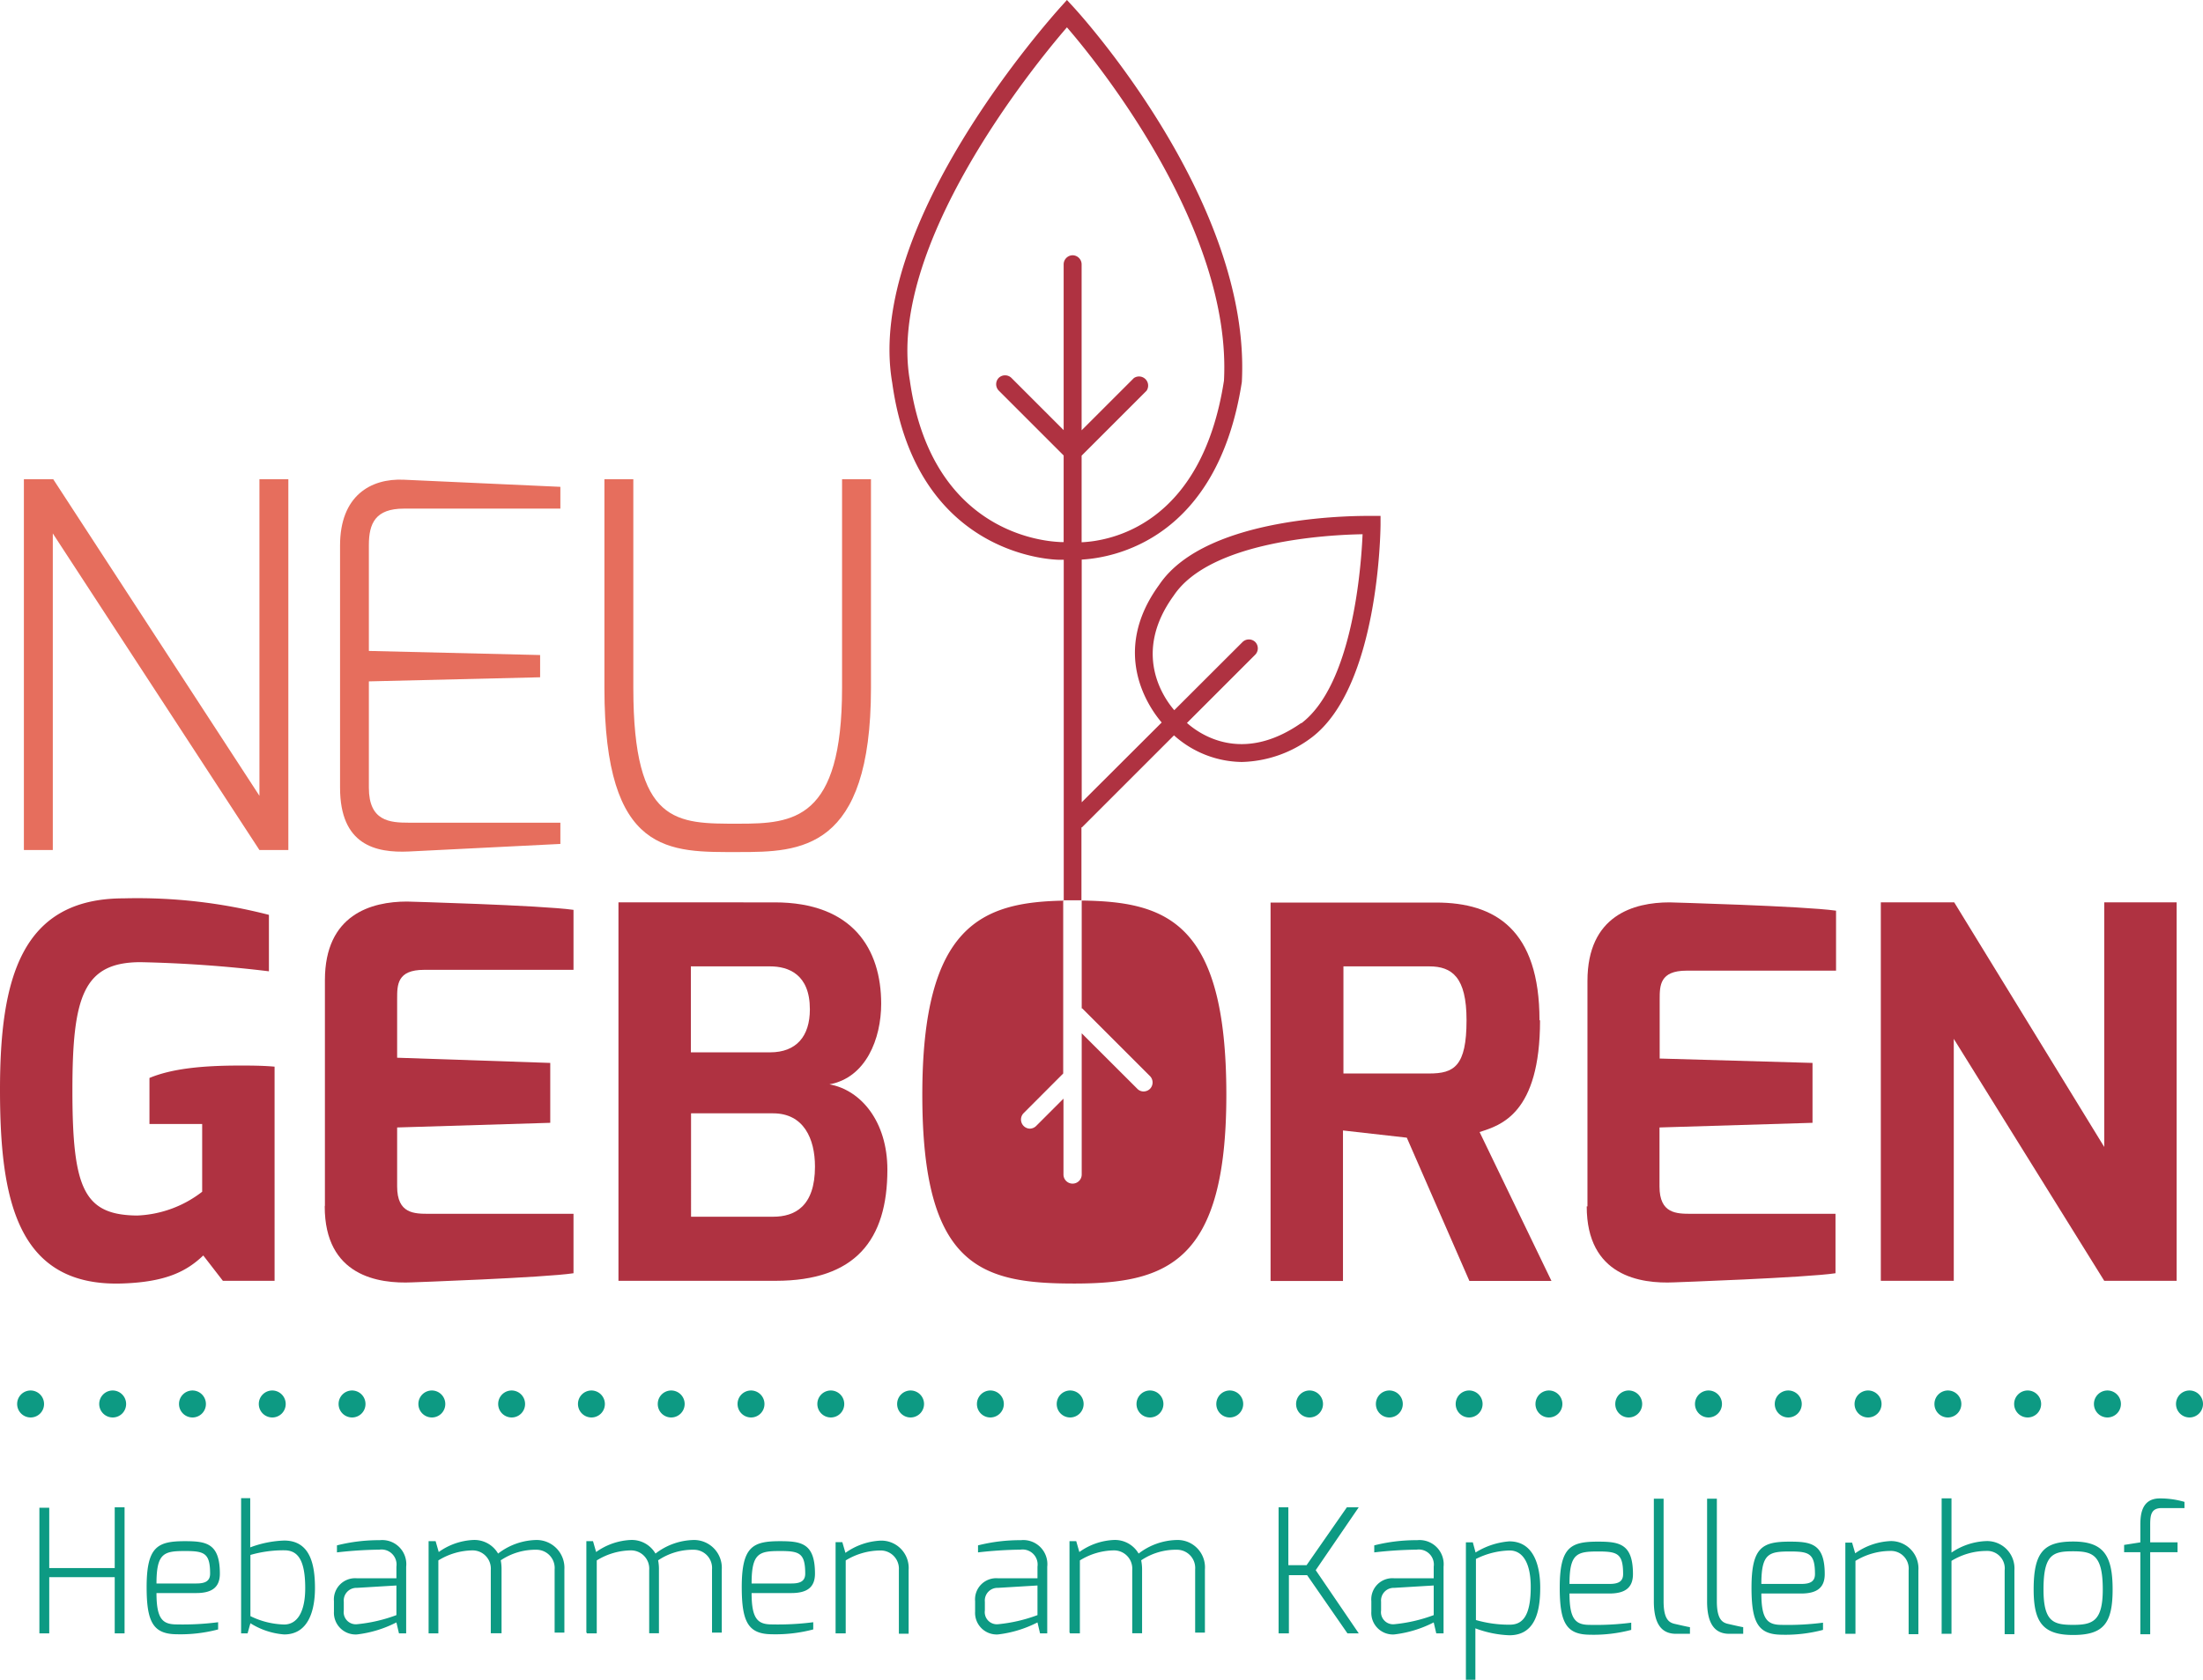
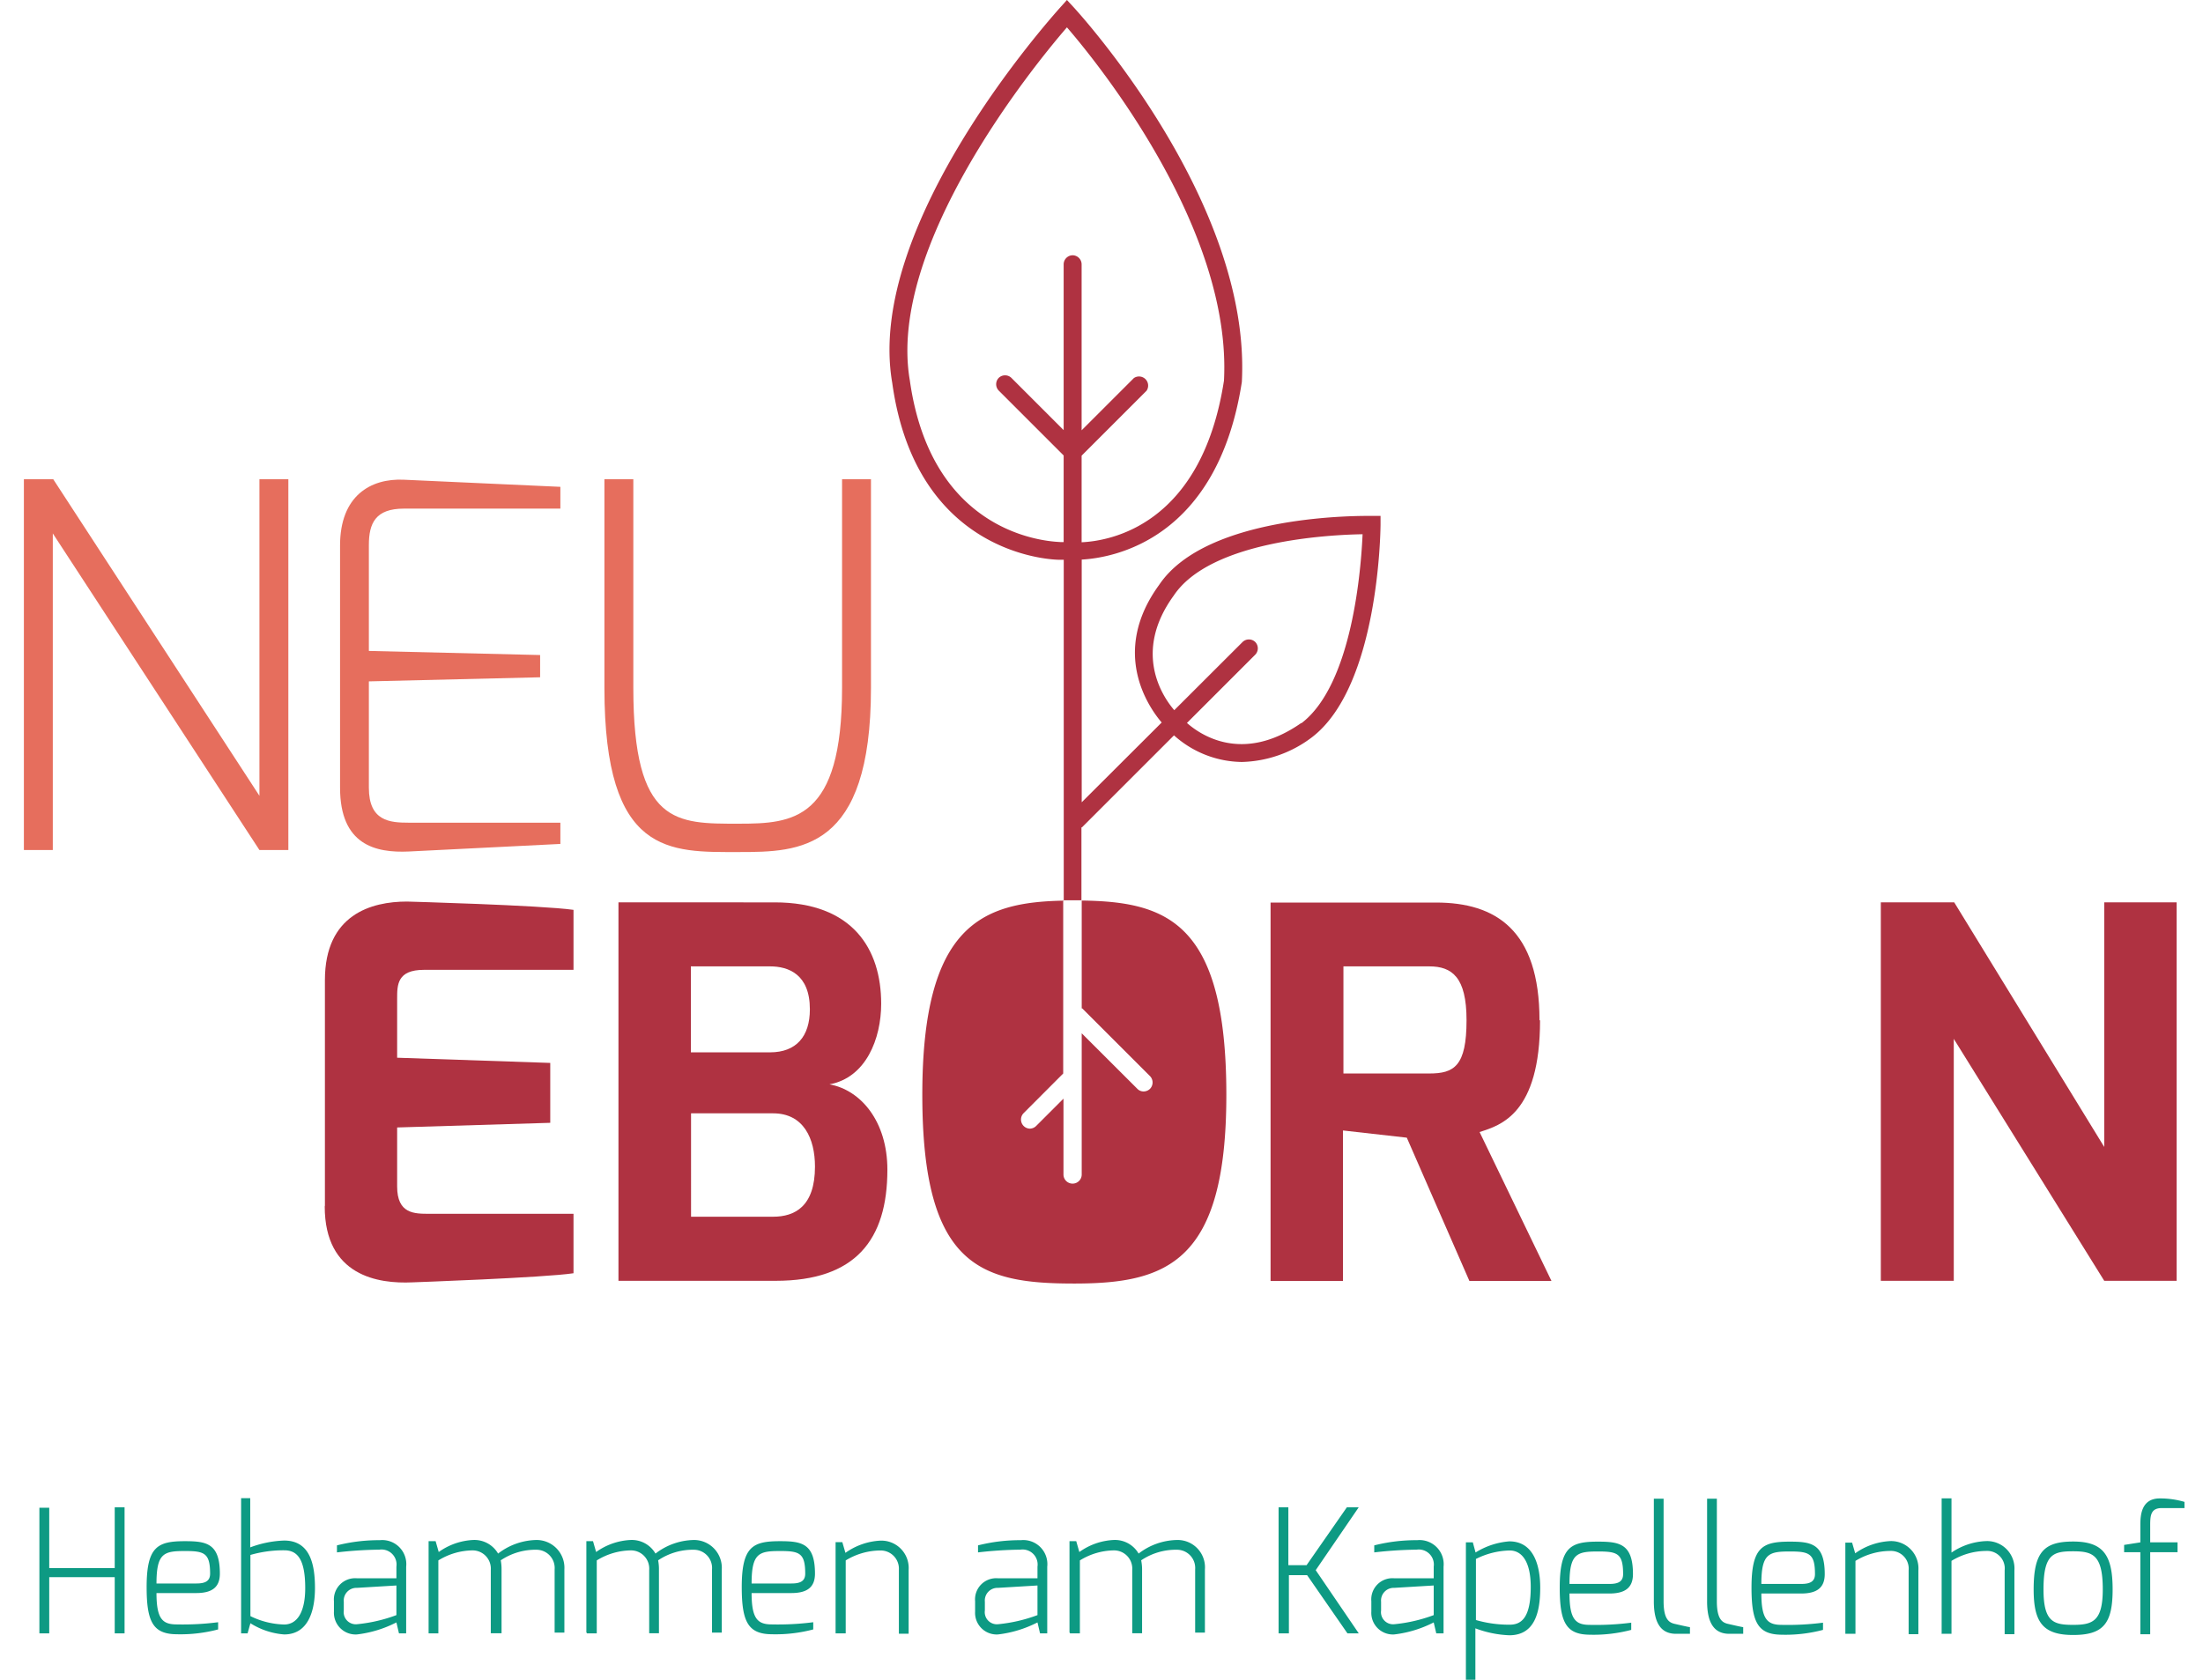
<svg xmlns="http://www.w3.org/2000/svg" id="Ebene_1" data-name="Ebene 1" viewBox="0 0 241.58 184.25">
  <title>neu_geboren</title>
  <path d="M297.82,220.91C297.82,211,293,208,286.48,208H268.33v41.51h7.94V233l7,.79,6.86,15.71h9l-7.88-16.33c2.32-.74,6.63-2,6.63-12.25Zm-8,0c0,5.05-1.37,5.84-4.09,5.84h-9.41V215h9.41c2.5,0,4.09,1.19,4.09,5.89Z" transform="translate(-129 -109)" style="fill:#af3241" />
-   <path d="M225.63,219.1c0-6-3.12-11.12-11.68-11.12H196.82v41.51h17.24c8.74,0,12.25-4.48,12.25-12.19,0-5.27-2.89-8.73-6.35-9.36,4-.73,5.67-5,5.67-8.84Zm-7.82.62c0,2.95-1.48,4.71-4.37,4.71h-8.68V215h8.68c2,0,4.37.85,4.37,4.7Zm.56,17.24c0,4.37-2.21,5.5-4.59,5.5h-9V231.12h9c3.35,0,4.59,2.78,4.59,5.84Z" transform="translate(-129 -109)" style="fill:#af3241" />
-   <path d="M129,228.51c0,11.85,1.76,21.72,13.5,21.27,4.76-.17,7-1.36,8.79-3.07l2.15,2.78h5.67V226c-1.36-.12-2.66-.12-3.85-.12-4.09,0-7.43.34-9.87,1.36v5.05h5.78v7.43a12.4,12.4,0,0,1-7.14,2.61c-5.84-.06-7.09-2.95-7.09-13.73,0-10.26,1.19-14.06,7.48-14.06a140.73,140.73,0,0,1,14.07,1v-6.19a57.72,57.72,0,0,0-15.94-1.81c-11.28,0-13.55,8.9-13.55,21Z" transform="translate(-129 -109)" style="fill:#af3241" />
+   <path d="M225.63,219.1c0-6-3.12-11.12-11.68-11.12H196.82v41.51h17.24c8.74,0,12.25-4.48,12.25-12.19,0-5.27-2.89-8.73-6.35-9.36,4-.73,5.67-5,5.67-8.84m-7.82.62c0,2.95-1.48,4.71-4.37,4.71h-8.68V215h8.68c2,0,4.37.85,4.37,4.7Zm.56,17.24c0,4.37-2.21,5.5-4.59,5.5h-9V231.12h9c3.35,0,4.59,2.78,4.59,5.84Z" transform="translate(-129 -109)" style="fill:#af3241" />
  <path d="M164.61,241.33c0,7.65,5.9,8.5,9.59,8.33,0,0,14.46-.51,17.69-1v-6.52H176.07c-1.65,0-3.52,0-3.52-3v-6.47l16.79-.51v-6.57l-16.79-.57v-6.47c0-1.53,0-3.17,2.95-3.17h16.39v-6.58c-3.63-.51-18.26-.91-18.26-.91-3.91,0-9,1.42-9,8.62v24.73Z" transform="translate(-129 -109)" style="fill:#af3241" />
-   <path d="M303,241.33c0,7.65,5.9,8.5,9.58,8.33,0,0,14.46-.51,17.7-1v-6.52H314.49c-1.64,0-3.51,0-3.51-3v-6.47l16.78-.51v-6.57L311,225.11v-6.47c0-1.53,0-3.17,2.95-3.17h16.39v-6.58c-3.63-.51-18.26-.91-18.26-.91-3.92,0-9,1.42-9,8.62v24.73Z" transform="translate(-129 -109)" style="fill:#af3241" />
  <polygon points="206.25 140.49 214.25 140.49 214.25 113.95 230.75 140.49 238.69 140.49 238.69 98.98 230.75 98.98 230.75 125.81 214.3 98.98 206.25 98.98 206.25 140.49 206.25 140.49" style="fill:#af3241" />
  <polygon points="2.62 93.24 5.79 93.24 5.79 58.51 28.45 93.24 31.62 93.24 31.62 52.57 28.45 52.57 28.45 87.29 5.84 52.57 2.62 52.57 2.62 93.24 2.62 93.24" style="fill:#e66e5d" />
  <path d="M166.29,195.4c0,6.28,3.88,7.17,7.55,7l16.61-.83v-2.33H173.84c-2.11,0-4.39-.17-4.39-3.84V183.74l18.78-.45v-2.44l-18.78-.45V168.79c0-2.39.72-4,3.84-4h17.16v-2.39l-17.16-.78c-3.67-.17-7,1.78-7,7.22V195.4Z" transform="translate(-129 -109)" style="fill:#e66e5d" />
  <path d="M195.28,184.46c0,18.44,7.17,18,14.73,18,6.72,0,14.5-.11,14.5-18V161.57h-3.17v22.89c0,14.5-5.33,14.89-11.33,14.89-6.84,0-11.56.16-11.56-14.89V161.57h-3.17v22.89Z" transform="translate(-129 -109)" style="fill:#e66e5d" />
  <path d="M133.32,288.16h1.08V282h7.18v6.16h1.08V274.33h-1.08V281H134.4v-6.62h-1.08v13.83Zm12.84-5.47c0-3.35.83-3.56,3.13-3.56,2.1,0,2.75.21,2.75,2.48,0,.87-.61,1.08-1.52,1.08Zm-1.08.41c0,3.86.74,5.14,3.31,5.16a16.14,16.14,0,0,0,4.53-.53v-.79a30.16,30.16,0,0,1-4.53.24c-1.54,0-2.23-.56-2.23-3.44h4.36c1.76,0,2.59-.66,2.59-2.13,0-3.33-1.49-3.56-3.83-3.56-3,0-4.2.59-4.2,5.05Zm11.38,3.18v-6.72a13.08,13.08,0,0,1,3.7-.51c1.34,0,2.31.8,2.31,4.14,0,2.75-.95,4-2.31,4a8.87,8.87,0,0,1-3.7-.92Zm-1.06,1.88h.75l.31-1.11a8.06,8.06,0,0,0,3.7,1.23c2.74,0,3.38-2.78,3.38-5.09,0-2.57-.52-5.21-3.38-5.21a11.72,11.72,0,0,0-3.72.75v-5.4h-1v14.83Zm11.3-2.47v-1a1.39,1.39,0,0,1,1.44-1.52l4.33-.26v3.25a17,17,0,0,1-4.33,1,1.33,1.33,0,0,1-1.44-1.51Zm-1.08.09a2.38,2.38,0,0,0,2.52,2.5,12.72,12.72,0,0,0,4.33-1.32l.28,1.2h.79v-7.31a2.64,2.64,0,0,0-2.89-2.91,18.77,18.77,0,0,0-4.7.57v.77a44.34,44.34,0,0,1,4.65-.3,1.65,1.65,0,0,1,1.87,1.87s0,1.27,0,1.27-4.33,0-4.33,0a2.33,2.33,0,0,0-2.52,2.51v1.15ZM176,288.16h1.07v-8a7.29,7.29,0,0,1,3.75-1.1,2,2,0,0,1,2,2.16v6.93H184v-7a5,5,0,0,0-.09-1,6.8,6.8,0,0,1,3.91-1.16,2,2,0,0,1,2,2.16v6.93h1.07v-6.93a3.05,3.05,0,0,0-3.1-3.23,7.09,7.09,0,0,0-4.17,1.49,3,3,0,0,0-2.76-1.49,7.06,7.06,0,0,0-3.75,1.32l-.34-1.19H176v10Zm17.37,0h1.07v-8a7.27,7.27,0,0,1,3.75-1.1,2,2,0,0,1,2,2.16v6.93h1.07v-7a5,5,0,0,0-.09-1,6.8,6.8,0,0,1,3.91-1.16,2,2,0,0,1,2,2.16v6.93h1.07v-6.93a3.05,3.05,0,0,0-3.1-3.23,7.09,7.09,0,0,0-4.17,1.49,3,3,0,0,0-2.76-1.49,7.06,7.06,0,0,0-3.75,1.32l-.34-1.19h-.73v10Zm18.05-5.47c0-3.35.83-3.56,3.13-3.56,2.1,0,2.75.21,2.75,2.48,0,.87-.61,1.08-1.52,1.08Zm-1.08.41c0,3.86.74,5.14,3.31,5.16a16.14,16.14,0,0,0,4.53-.53v-.79a30.16,30.16,0,0,1-4.53.24c-1.53,0-2.23-.56-2.23-3.44h4.36c1.76,0,2.59-.66,2.59-2.13,0-3.33-1.49-3.56-3.83-3.56-3,0-4.2.59-4.2,5.05Zm10.32,5.06h1.08v-8a7.37,7.37,0,0,1,3.83-1.09,2,2,0,0,1,2,2.13v7h1.07v-7a3,3,0,0,0-3.1-3.21,7.23,7.23,0,0,0-3.83,1.34l-.34-1.17h-.74v10ZM237,285.69v-1a1.39,1.39,0,0,1,1.44-1.52l4.33-.26v3.25a17,17,0,0,1-4.33,1,1.33,1.33,0,0,1-1.44-1.51Zm-1.07.09a2.37,2.37,0,0,0,2.51,2.5,12.72,12.72,0,0,0,4.33-1.32l.28,1.2h.79v-7.31a2.64,2.64,0,0,0-2.89-2.91,18.77,18.77,0,0,0-4.7.57v.77a44.34,44.34,0,0,1,4.65-.3,1.65,1.65,0,0,1,1.87,1.87s0,1.27,0,1.27-4.33,0-4.33,0a2.32,2.32,0,0,0-2.51,2.51v1.15Zm10.41,2.38h1.08v-8a7.23,7.23,0,0,1,3.74-1.1,2,2,0,0,1,2,2.16v6.93h1.08v-7a5,5,0,0,0-.1-1,6.8,6.8,0,0,1,3.92-1.16,2,2,0,0,1,2,2.16v6.93h1.07v-6.93a3,3,0,0,0-3.09-3.23,7.09,7.09,0,0,0-4.18,1.49,3,3,0,0,0-2.76-1.49,7,7,0,0,0-3.74,1.32l-.34-1.19h-.74v10Zm22.91,0h1.09v-6.38h2l4.42,6.38H278l-4.72-6.93,4.72-6.9h-1.3l-4.42,6.35h-2v-6.35h-1.07v13.83Zm11.2-2.47v-1a1.39,1.39,0,0,1,1.44-1.52l4.33-.26v3.25a17,17,0,0,1-4.33,1,1.33,1.33,0,0,1-1.44-1.51Zm-1.07.09a2.37,2.37,0,0,0,2.51,2.5,12.72,12.72,0,0,0,4.33-1.32l.28,1.2h.8v-7.31a2.65,2.65,0,0,0-2.9-2.91,18.77,18.77,0,0,0-4.7.57v.77a44.5,44.5,0,0,1,4.65-.3,1.65,1.65,0,0,1,1.87,1.87s0,1.27,0,1.27-4.33,0-4.33,0a2.32,2.32,0,0,0-2.51,2.51v1.15Zm11.47,1V280a8.64,8.64,0,0,1,3.7-.93c1.37,0,2.31,1.27,2.31,4,0,3.35-1,4.14-2.31,4.14a13.08,13.08,0,0,1-3.7-.51Zm-1.06,6.52h1v-5.69a11.76,11.76,0,0,0,3.72.76c2.86,0,3.39-2.65,3.39-5.22,0-2.31-.65-5.08-3.39-5.08a8.19,8.19,0,0,0-3.7,1.22l-.3-1.11h-.76v15.12Zm11.32-10.56c0-3.35.83-3.56,3.14-3.56,2.1,0,2.74.21,2.74,2.48,0,.87-.6,1.08-1.51,1.08Zm-1.07.41c0,3.86.73,5.14,3.3,5.16a16.21,16.21,0,0,0,4.54-.53v-.79a30.37,30.37,0,0,1-4.54.24c-1.53,0-2.23-.56-2.23-3.44h4.37c1.76,0,2.59-.66,2.59-2.13,0-3.33-1.49-3.56-3.84-3.56-3,0-4.19.59-4.19,5.05Zm10.32,1.5c0,2.6.94,3.56,2.43,3.56h1.53v-.73c-.13,0-1.59-.34-1.59-.34-.62-.13-1.3-.4-1.3-2.49V273.39h-1.07V284.6Zm5.84,0c0,2.6.94,3.56,2.43,3.56h1.53v-.73c-.13,0-1.59-.34-1.59-.34-.62-.13-1.3-.4-1.3-2.49V273.39h-1.07V284.6Zm5.95-1.91c0-3.35.83-3.56,3.14-3.56,2.09,0,2.74.21,2.74,2.48,0,.87-.61,1.08-1.52,1.08Zm-1.08.41c0,3.86.74,5.14,3.31,5.16a16.14,16.14,0,0,0,4.53-.53v-.79a30.16,30.16,0,0,1-4.53.24c-1.53,0-2.23-.56-2.23-3.44h4.36c1.76,0,2.59-.66,2.59-2.13,0-3.33-1.49-3.56-3.83-3.56-3,0-4.2.59-4.2,5.05Zm10.32,5.06h1.08v-8a7.39,7.39,0,0,1,3.83-1.09,1.94,1.94,0,0,1,2,2.13v7h1.07v-7a3,3,0,0,0-3.1-3.21,7.23,7.23,0,0,0-3.83,1.34l-.34-1.17h-.74v10Zm10.51,0H343v-8a7.37,7.37,0,0,1,3.83-1.09,1.92,1.92,0,0,1,2,2.13v7h1.07v-7a3,3,0,0,0-3.1-3.21A7.23,7.23,0,0,0,343,279.3v-5.95h-1.08v14.81Zm11.19-4.87c0-3.88,1.07-4.18,3.25-4.18s3.25.42,3.25,4.18c0,3.48-1.1,3.89-3.25,3.89s-3.25-.32-3.25-3.89Zm-1.08,0c0,3.59,1,5,4.33,5s4.33-1.27,4.33-5-1-5.25-4.33-5.25c-3.2,0-4.33,1.15-4.33,5.25Zm9.92-4.08h1.78v9h1.08v-9h3v-1.08h-3v-1.87c0-1.1.07-1.91,1.32-1.89h2.44v-.68a9.53,9.53,0,0,0-2.71-.38c-2.07,0-2.13,1.93-2.13,2.95v1.87l-1.78.28v.8Z" transform="translate(-129 -109)" style="fill:#0d9a83" />
-   <path d="M358.62,263a1.48,1.48,0,0,1,1.48-1.48h0a1.48,1.48,0,0,1,1.48,1.48h0a1.48,1.48,0,0,1-1.48,1.48h0A1.48,1.48,0,0,1,358.62,263Zm-8.75,0a1.48,1.48,0,0,1,1.48-1.48h0a1.48,1.48,0,0,1,1.48,1.48h0a1.48,1.48,0,0,1-1.48,1.48h0A1.48,1.48,0,0,1,349.87,263Zm17.75,0a1.48,1.48,0,0,1,1.48-1.48h0a1.48,1.48,0,0,1,1.48,1.48h0a1.48,1.48,0,0,1-1.48,1.48h0A1.48,1.48,0,0,1,367.62,263Zm-26.49,0a1.48,1.48,0,0,1,1.47-1.48h0a1.48,1.48,0,0,1,1.48,1.48h0a1.48,1.48,0,0,1-1.48,1.48h0A1.47,1.47,0,0,1,341.13,263Zm-8.76,0a1.49,1.49,0,0,1,1.48-1.48h0a1.48,1.48,0,0,1,1.48,1.48h0a1.48,1.48,0,0,1-1.48,1.48h0A1.48,1.48,0,0,1,332.37,263Zm-8.75,0a1.48,1.48,0,0,1,1.48-1.48h0a1.48,1.48,0,0,1,1.48,1.48h0a1.48,1.48,0,0,1-1.48,1.48h0A1.48,1.48,0,0,1,323.62,263Zm-8.75,0a1.49,1.49,0,0,1,1.48-1.48h0a1.48,1.48,0,0,1,1.48,1.48h0a1.48,1.48,0,0,1-1.48,1.48h0A1.48,1.48,0,0,1,314.87,263Zm-8.74,0a1.48,1.48,0,0,1,1.47-1.48h0a1.48,1.48,0,0,1,1.48,1.48h0a1.48,1.48,0,0,1-1.48,1.48h0A1.47,1.47,0,0,1,306.13,263Zm-8.75,0a1.48,1.48,0,0,1,1.47-1.48h0a1.48,1.48,0,0,1,1.48,1.48h0a1.48,1.48,0,0,1-1.48,1.48h0A1.47,1.47,0,0,1,297.38,263Zm-8.75,0a1.48,1.48,0,0,1,1.47-1.48h0a1.48,1.48,0,0,1,1.48,1.48h0a1.48,1.48,0,0,1-1.48,1.48h0A1.47,1.47,0,0,1,288.63,263Zm-8.75,0a1.48,1.48,0,0,1,1.47-1.48h0a1.48,1.48,0,0,1,1.48,1.48h0a1.48,1.48,0,0,1-1.48,1.48h0A1.47,1.47,0,0,1,279.88,263Zm-8.75,0a1.48,1.48,0,0,1,1.47-1.48h0a1.48,1.48,0,0,1,1.48,1.48h0a1.48,1.48,0,0,1-1.48,1.48h0A1.47,1.47,0,0,1,271.13,263Zm-8.75,0a1.48,1.48,0,0,1,1.47-1.48h0a1.48,1.48,0,0,1,1.48,1.48h0a1.48,1.48,0,0,1-1.48,1.48h0A1.47,1.47,0,0,1,262.38,263Zm-8.75,0a1.48,1.48,0,0,1,1.47-1.48h0a1.48,1.48,0,0,1,1.48,1.48h0a1.48,1.48,0,0,1-1.48,1.48h0A1.47,1.47,0,0,1,253.63,263Zm-8.75,0a1.48,1.48,0,0,1,1.47-1.48h0a1.48,1.48,0,0,1,1.48,1.48h0a1.48,1.48,0,0,1-1.48,1.48h0A1.47,1.47,0,0,1,244.88,263Zm-8.75,0a1.48,1.48,0,0,1,1.47-1.48h0a1.48,1.48,0,0,1,1.48,1.48h0a1.48,1.48,0,0,1-1.48,1.48h0A1.47,1.47,0,0,1,236.13,263Zm-8.75,0a1.48,1.48,0,0,1,1.47-1.48h0a1.48,1.48,0,0,1,1.48,1.48h0a1.48,1.48,0,0,1-1.48,1.48h0A1.47,1.47,0,0,1,227.38,263Zm-8.75,0a1.48,1.48,0,0,1,1.48-1.48h0a1.48,1.48,0,0,1,1.47,1.48h0a1.47,1.47,0,0,1-1.47,1.48h0A1.48,1.48,0,0,1,218.63,263Zm-8.75,0a1.48,1.48,0,0,1,1.48-1.48h0a1.48,1.48,0,0,1,1.47,1.48h0a1.47,1.47,0,0,1-1.47,1.48h0A1.48,1.48,0,0,1,209.88,263Zm-8.75,0a1.48,1.48,0,0,1,1.47-1.48h0a1.48,1.48,0,0,1,1.48,1.48h0a1.48,1.48,0,0,1-1.48,1.48h0A1.47,1.47,0,0,1,201.13,263Zm-8.75,0a1.48,1.48,0,0,1,1.48-1.48h0a1.48,1.48,0,0,1,1.47,1.48h0a1.47,1.47,0,0,1-1.47,1.48h0A1.48,1.48,0,0,1,192.38,263Zm-8.75,0a1.48,1.48,0,0,1,1.48-1.48h0a1.48,1.48,0,0,1,1.47,1.48h0a1.47,1.47,0,0,1-1.47,1.48h0A1.48,1.48,0,0,1,183.63,263Zm-8.75,0a1.48,1.48,0,0,1,1.48-1.48h0a1.48,1.48,0,0,1,1.47,1.48h0a1.47,1.47,0,0,1-1.47,1.48h0A1.48,1.48,0,0,1,174.88,263Zm-8.75,0a1.48,1.48,0,0,1,1.48-1.48h0a1.48,1.48,0,0,1,1.47,1.48h0a1.47,1.47,0,0,1-1.47,1.48h0A1.48,1.48,0,0,1,166.13,263Zm-8.75,0a1.48,1.48,0,0,1,1.48-1.48h0a1.48,1.48,0,0,1,1.47,1.48h0a1.47,1.47,0,0,1-1.47,1.48h0A1.48,1.48,0,0,1,157.38,263Zm-8.75,0a1.48,1.48,0,0,1,1.48-1.48h0a1.48,1.48,0,0,1,1.47,1.48h0a1.47,1.47,0,0,1-1.47,1.48h0A1.48,1.48,0,0,1,148.63,263Zm-8.75,0a1.48,1.48,0,0,1,1.48-1.48h0a1.48,1.48,0,0,1,1.47,1.48h0a1.47,1.47,0,0,1-1.47,1.48h0A1.48,1.48,0,0,1,139.88,263Zm-9,0a1.48,1.48,0,0,1,1.48-1.48h0a1.48,1.48,0,0,1,1.47,1.48h0a1.47,1.47,0,0,1-1.47,1.48h0A1.48,1.48,0,0,1,130.88,263Z" transform="translate(-129 -109)" style="fill:#0d9a83" />
  <path d="M279.45,165.59c-.74,0-18.07-.31-23.35,7.58-5.41,7.44-1.06,13.5.29,15.08L247.62,197V170.38c3.43-.19,14.88-2.14,17.56-19.48,1.05-19.66-17.65-40.24-18.45-41.11L246,109l-.72.8c-.88,1-21.44,23.8-18.44,41.18,2.69,19.48,18.34,19.45,18.47,19.42h.34v37.39c-8.94.17-15.51,2.65-15.51,21.3,0,18.89,6.46,20.7,16.67,20.7s16.67-2.38,16.67-20.7c0-18.9-6.49-21.19-15.86-21.31v11.83l.06,0,7.43,7.43a1,1,0,0,1,0,1.39,1,1,0,0,1-.7.29.94.94,0,0,1-.69-.29l-6.1-6.09v15.49a1,1,0,0,1-2,0v-8.32l-3,3a1,1,0,0,1-.7.29,1,1,0,0,1-.69-1.68l4.36-4.37v-19c1,0,2,0,2,0v-8l.06,0,10.09-10.09a11.33,11.33,0,0,0,7.44,2.92,13.23,13.23,0,0,0,7.65-2.68c7.35-5.57,7.55-22.59,7.56-23.31v-1l-1,0ZM246.64,137a1,1,0,0,0-1,1v18.18l-5.73-5.73a1,1,0,0,0-1.39,0,1,1,0,0,0,0,1.39l7.12,7.12v9.5h-.36c-.13-.06-14,.09-16.51-17.75C226.25,136,242.35,116.22,246,112c3.46,4,18.1,22.14,17.22,38.75-2.46,15.89-12.5,17.59-15.61,17.73v-9.5l7.12-7.12a1,1,0,0,0-1.39-1.39l-5.73,5.73V138a1,1,0,0,0-1-1ZM271.7,188.3c-6.53,4.56-11.18,1.2-12.54,0l7.49-7.49a1,1,0,0,0,0-1.39,1,1,0,0,0-1.39,0l-7.49,7.48c-1.19-1.38-4.63-6.28-.06-12.57,4-6,17-6.67,20.71-6.73-.16,3.67-1.1,16.48-6.72,20.74Z" transform="translate(-129 -109)" style="fill:#af3241" />
</svg>